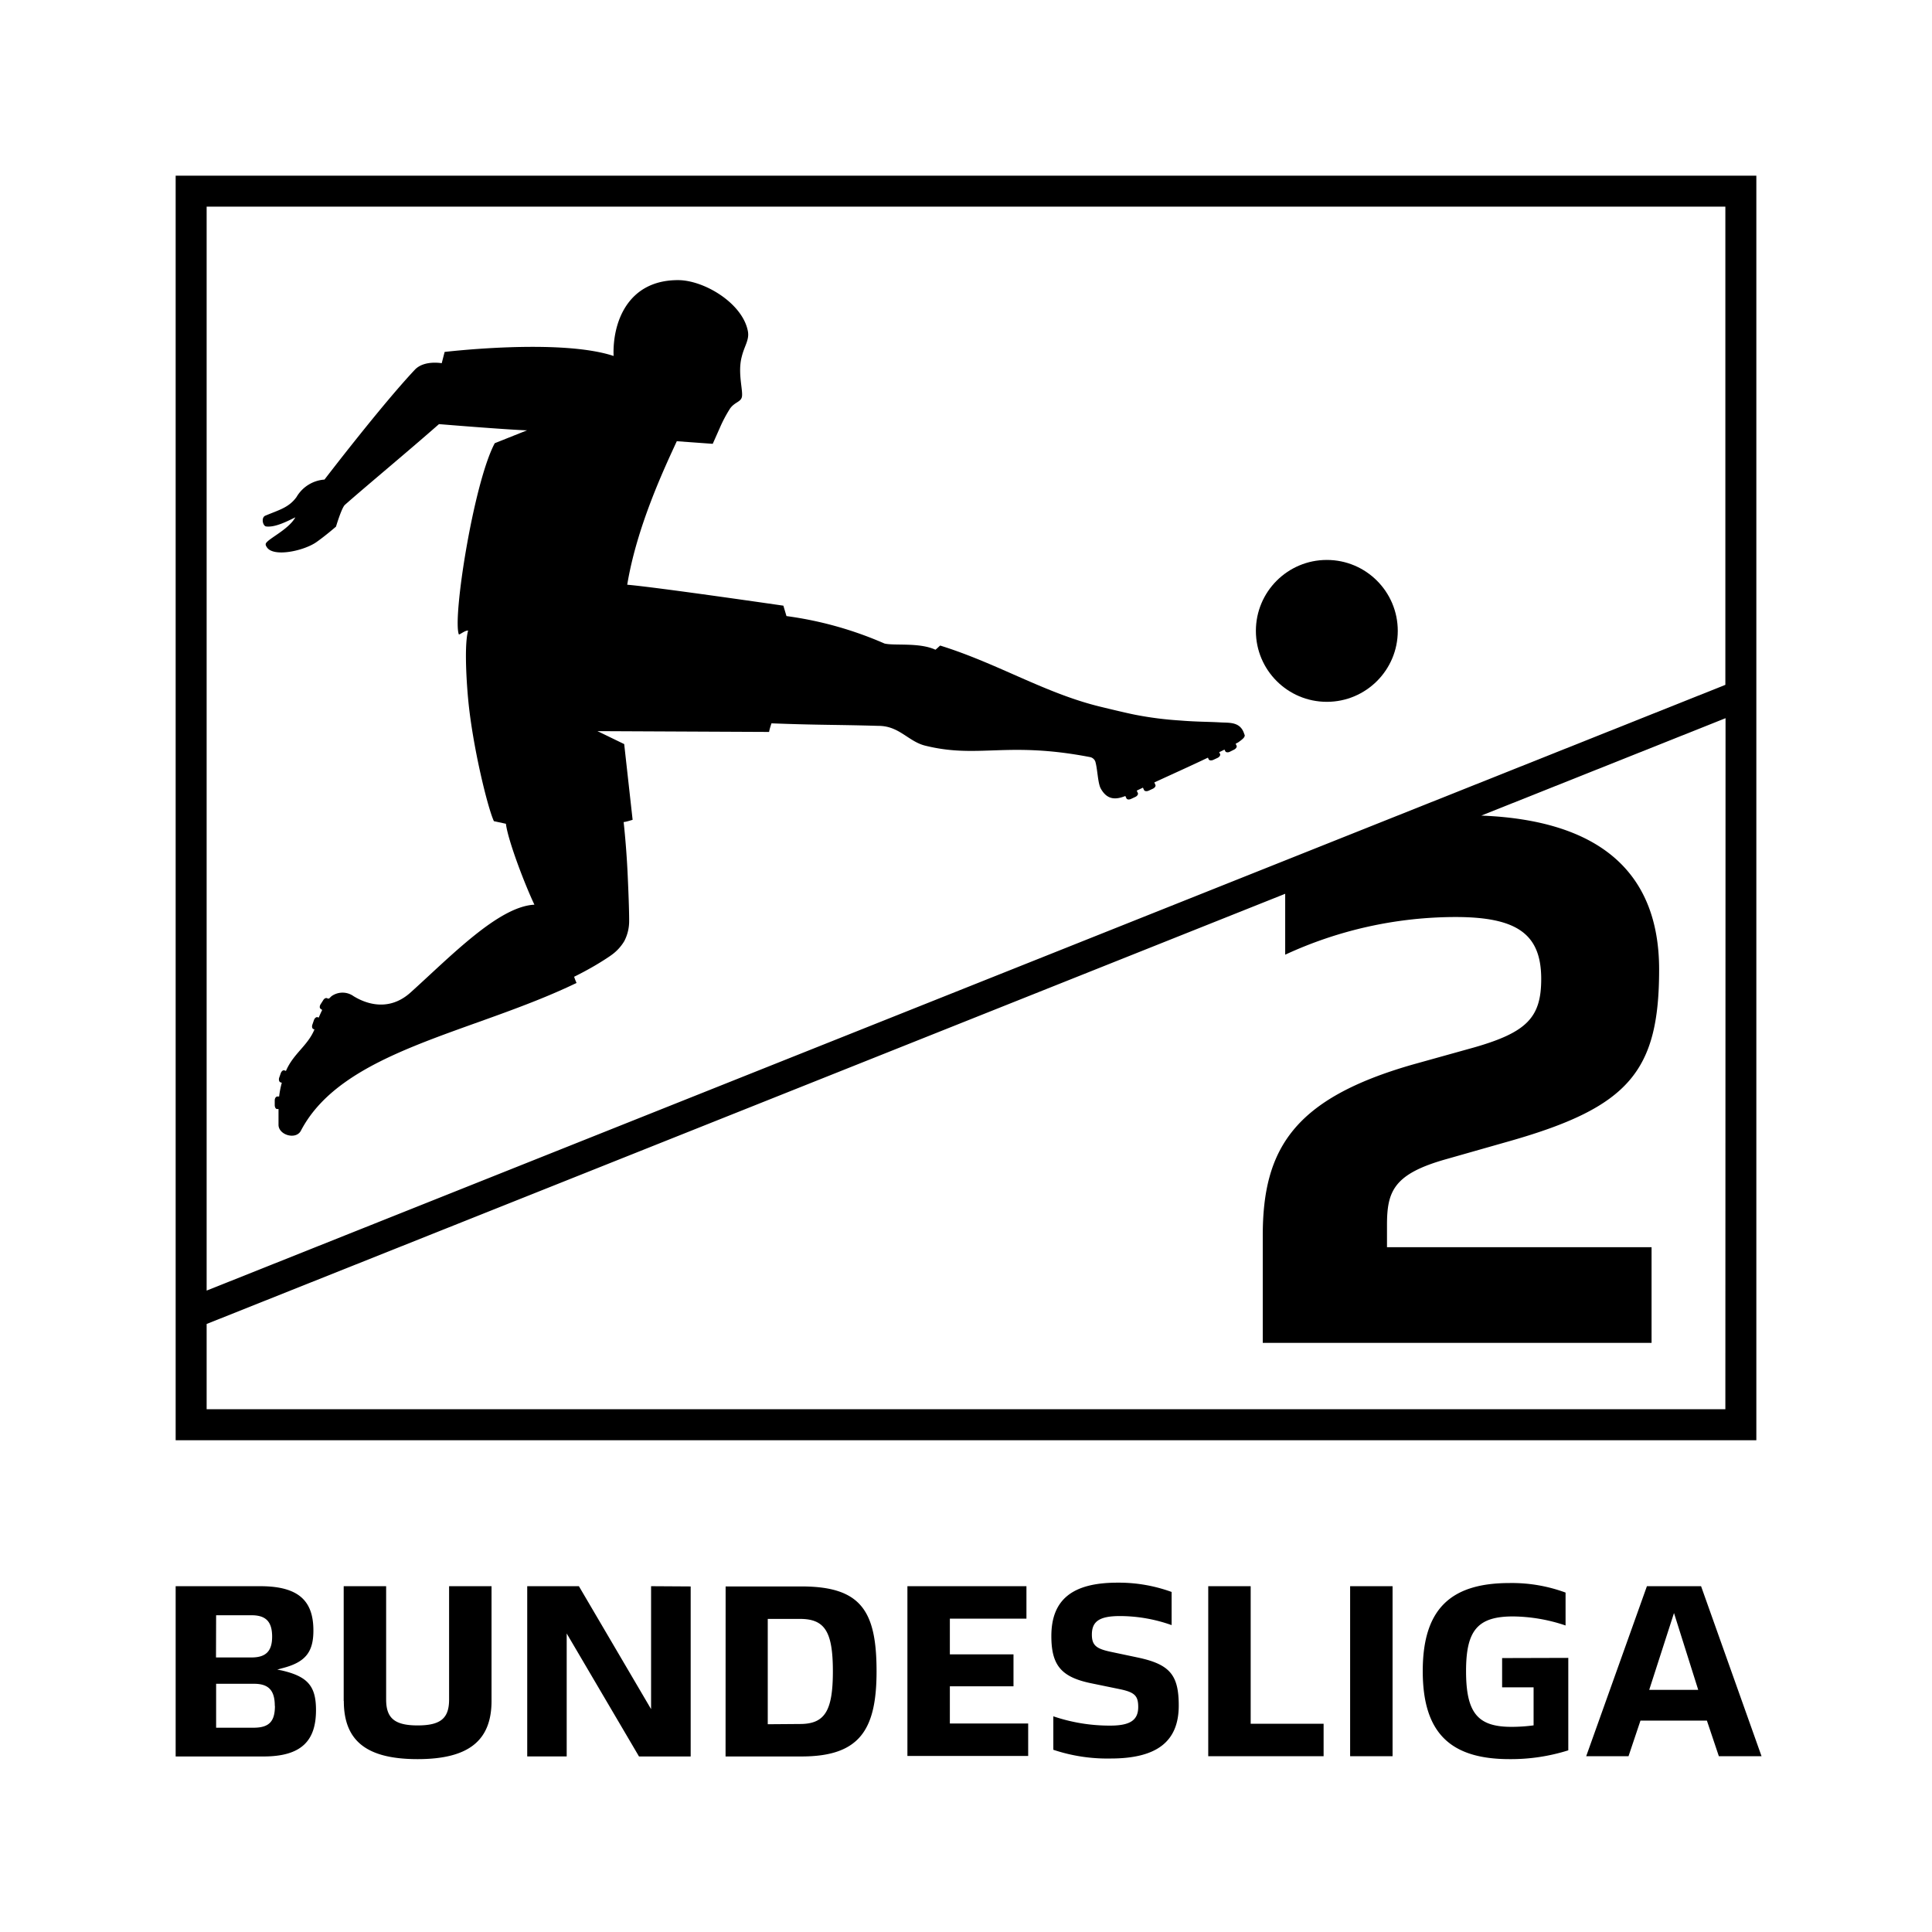
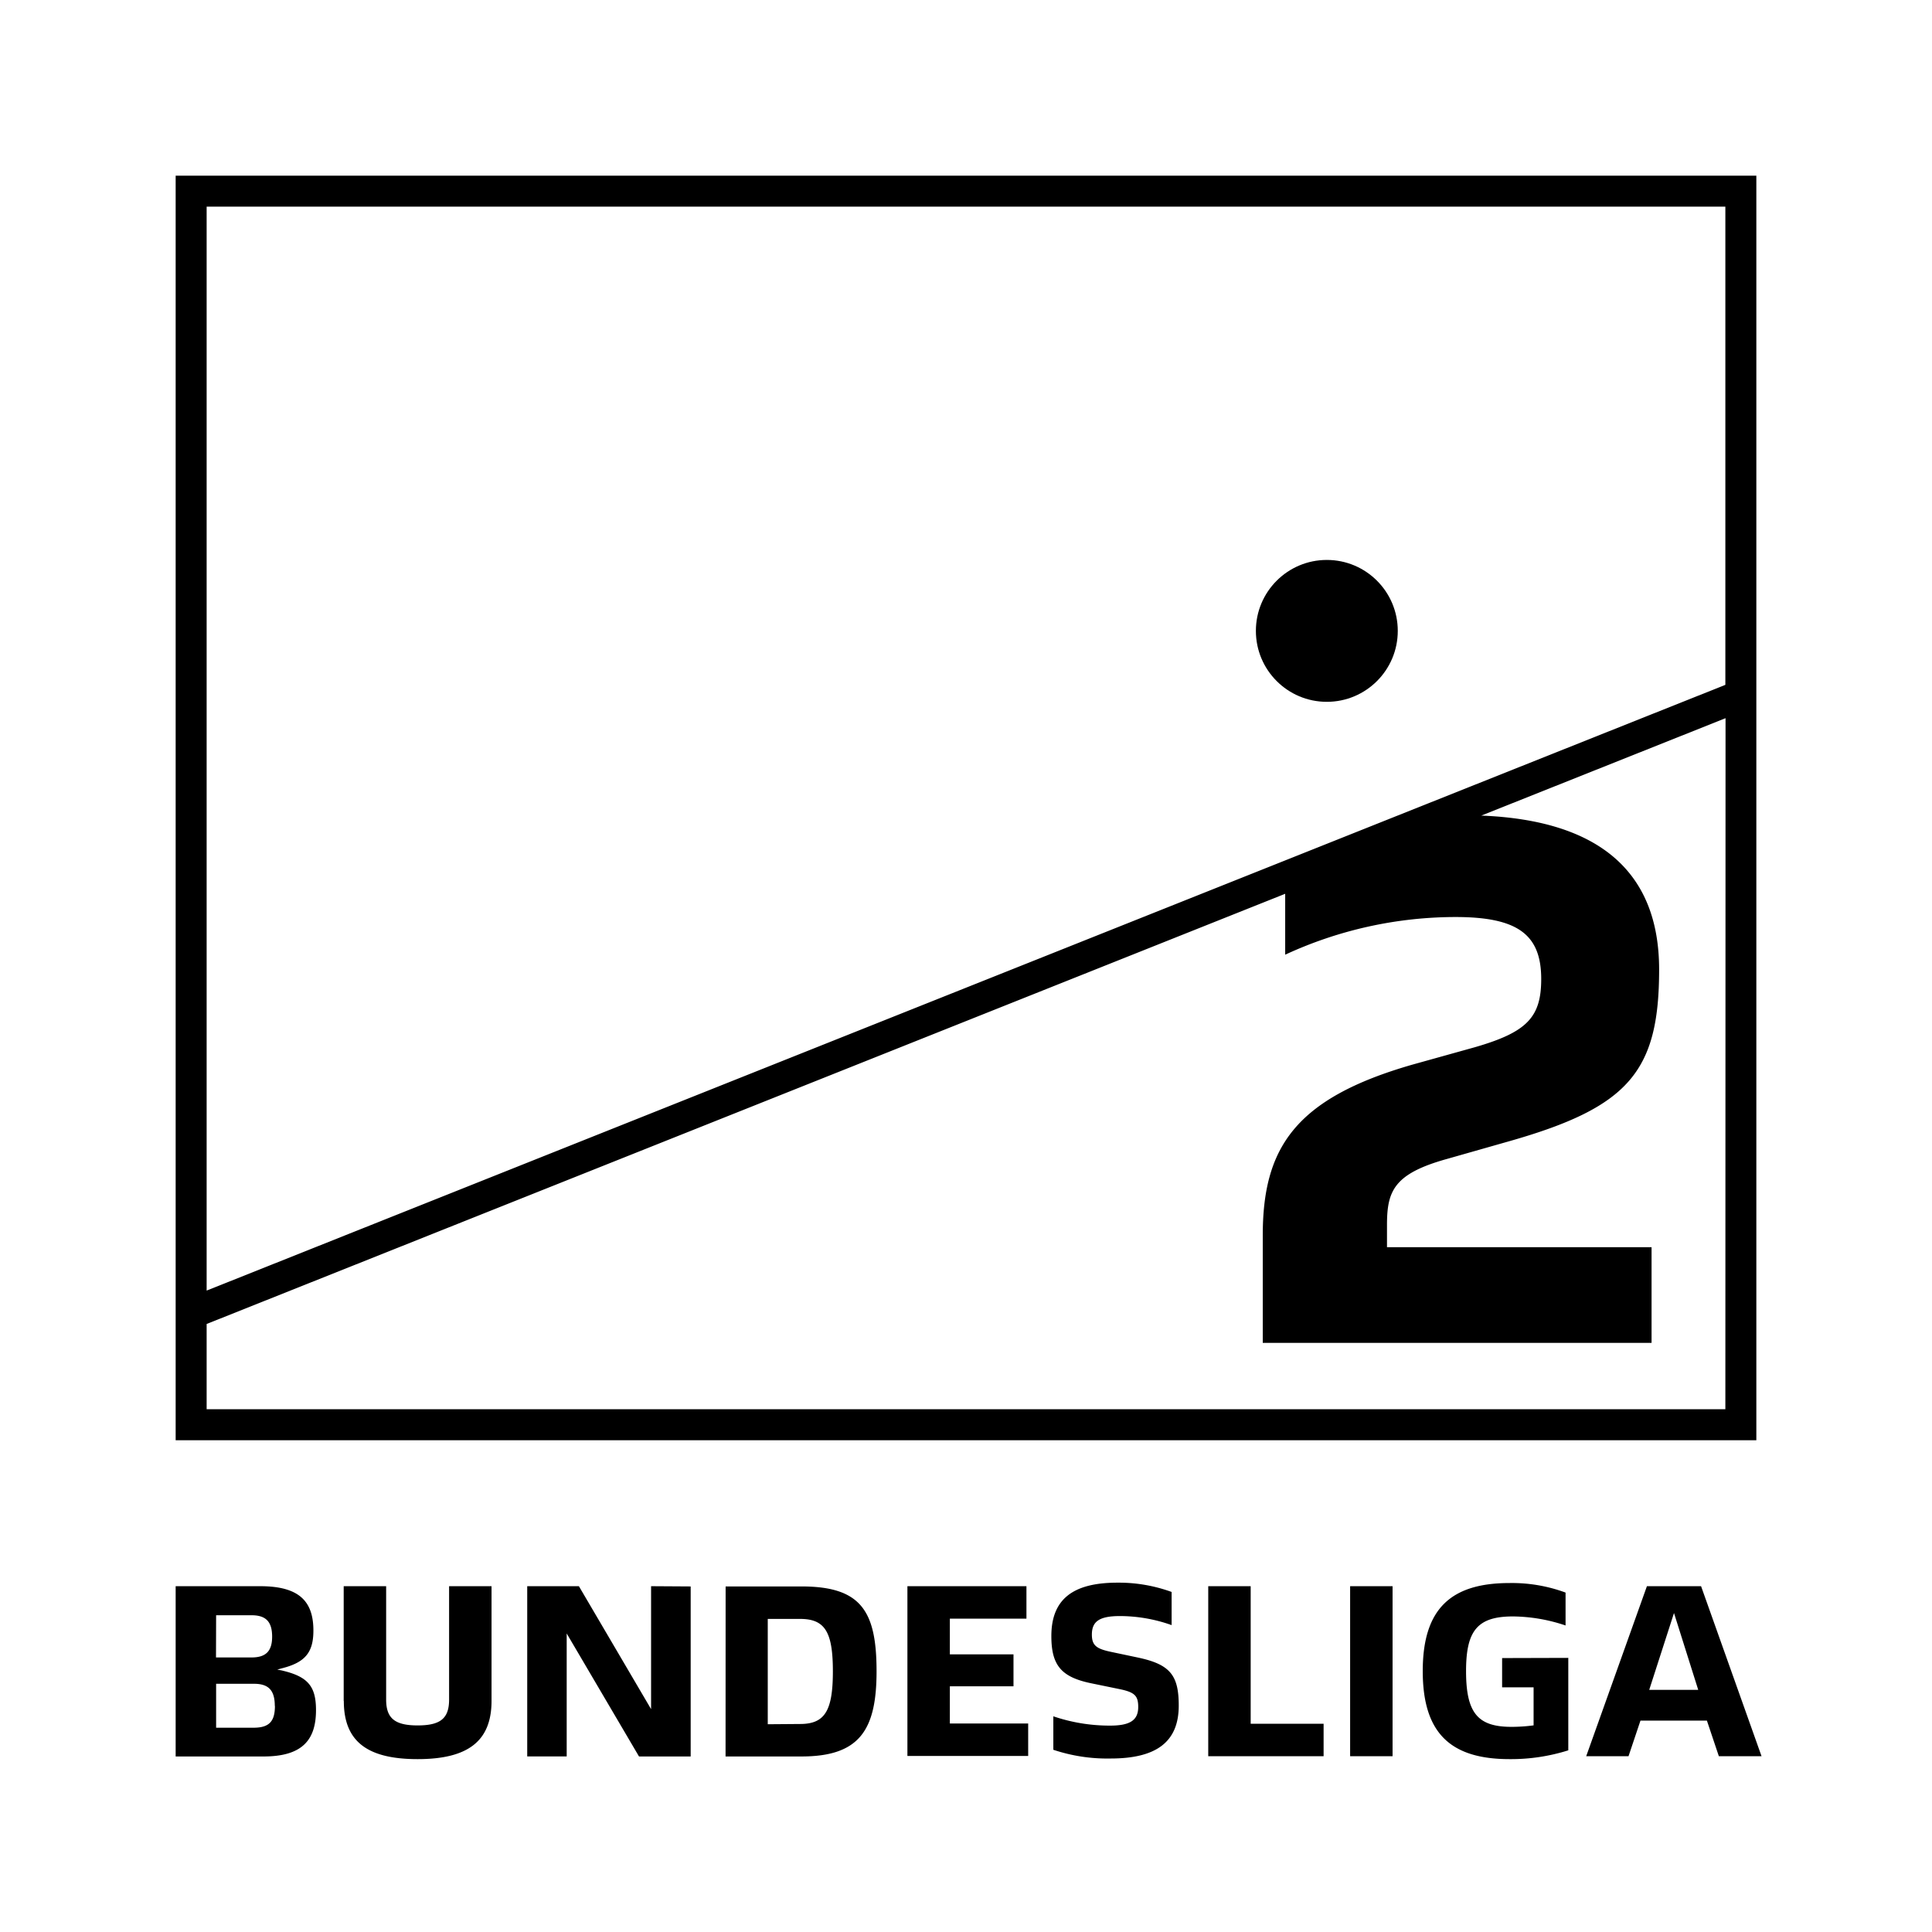
<svg xmlns="http://www.w3.org/2000/svg" id="LOGO" viewBox="0 0 311.81 311.81">
  <title>2_bl_logo_club_RGB_pos</title>
-   <path d="M200.85,118.59c-.59-2.16-2.4-1.91-3.89-2-2.1-.12-3.68-.08-6.55-.31a56.33,56.33,0,0,1-7.18-.92c-1.41-.27-5.59-1.29-5.59-1.29-8.95-2.16-16.62-7-25.9-9.88-.16.12-.6.56-.77.67-2.62-1.21-6.63-.61-8.22-1a59,59,0,0,0-15.82-4.43l-.5-1.68s-20.64-3-25.2-3.38h0c1.52-9.25,5.88-18.58,8-23.16l5.8.42,1.12-2.52a21.76,21.76,0,0,1,1.7-3.21c.75-1,1.61-1,1.86-1.74.31-.94-.71-3.9,0-6.58.43-1.77,1.24-2.69,1-4.09-.83-4.54-7.06-8.28-11.29-8.28-8.23,0-10.59,7-10.39,12.24-8.66-2.87-27.27-.65-27.27-.65l-.47,1.82s-2.78-.52-4.29,1C61.58,65.37,52.37,77.4,52.37,77.4a5.7,5.7,0,0,0-4.51,2.81c-1.23,1.72-2.87,2.1-5,3-.77.27-.46,1.73.13,1.76,1.36.15,3.11-.7,4.68-1.48-1,1.81-3.83,3.18-4.6,4-.23.24-.28.42,0,.83,1.06,1.66,6,.58,8-.83,1.51-1.06,3.16-2.5,3.16-2.5s.93-3.14,1.47-3.54c3.24-2.87,9.62-8.15,15.15-13,9.91.81,13.67,1,14.21,1l-5.21,2.08C76.44,77.9,73,99.81,74.06,102.4c.22,0,1-.67,1.49-.63-.79,2.86,0,11,0,11,.69,7.55,3.15,17.59,4.16,19.76l1.94.42c.31,2.61,3,9.69,4.6,13.06-5.78.28-13.46,8.29-20,14.18-4,3.58-8.12,1.23-9.18.59a3.06,3.06,0,0,0-3.57,0,4.54,4.54,0,0,0-.33.33c-.06,0-.09.06-.14.06l-.1,0-.1-.05c-.19-.12-.49,0-.67.31l-.41.64c-.19.29-.19.63,0,.75L52,163c-.21.42-.4.85-.56,1.23l-.18-.06c-.21-.07-.47.13-.59.46l-.25.72c-.12.33-.05.65.16.73l.17.06c-1.08,2.64-3.4,3.89-4.6,6.7l-.25-.09c-.22-.07-.47.13-.59.47l-.25.71c-.11.33,0,.66.16.73l.26.09a14.66,14.66,0,0,0-.43,2.22l-.29,0c-.22,0-.41.26-.42.61l0,.76c0,.35.15.64.37.65h.24c0,.66,0,1.87,0,2.61.08,1.61,2.82,2.39,3.61.89,6.76-12.94,27.64-15.72,44.49-23.85a8.78,8.78,0,0,1-.39-1c.75-.36,2.2-1.12,3.47-1.87s2.31-1.45,2.56-1.64a7.42,7.42,0,0,0,2.07-2.25,7,7,0,0,0,.78-3.3c0-1.77-.11-4.55-.23-7.21-.13-3-.39-6.25-.66-8.7.33,0,1.45-.36,1.45-.36l-1.36-12.22L96.43,118l27.7.13s0-.25.38-1.39c7.88.3,10.05.2,17.29.41,3.33,0,4.8,2.52,7.51,3.19,8.6,2.13,13.15-.74,26.57,1.84a1.16,1.16,0,0,1,.89.71c.36,1.17.39,3.35.85,4.31,1.1,2.05,2.61,1.82,4,1.27l.18.38c.09.2.42.24.74.09l.69-.32c.32-.15.5-.43.41-.63l-.18-.39,1-.48.18.39c.09.19.42.24.74.1l.69-.32c.31-.15.5-.43.4-.62l-.17-.39c3.05-1.41,6-2.73,8.65-4l.12.26c.09.2.42.24.74.1l.69-.32c.32-.15.5-.43.41-.63l-.14-.29.85-.42.14.27c.1.19.43.23.74.07l.68-.34c.31-.16.49-.45.39-.64l-.15-.3.45-.25c.74-.54,1.11-.83,1-1.24" />
  <circle cx="214.14" cy="101.82" r="11.45" />
  <path d="M28.35,28.35V232.44H283.46V28.35ZM278.46,227.44H33.35V213.68l174.07-69.43v9.83A65.62,65.62,0,0,1,234.9,148c10,0,13.84,2.79,13.84,10,0,6.18-2.29,8.57-10.66,11L228,171.81c-19.12,5.48-24.2,13.55-24.2,27.59v17.33h62.75V201.29H223.85v-3.58c0-5.48,1.09-8.27,9.66-10.66l10.16-2.89c19.22-5.48,24.1-11.25,24.1-27.69,0-15.76-9.69-24.09-28.7-24.84h0l39.42-15.72Zm0-116.91L33.35,208.29V33.35H278.46Z" />
  <path d="M51,276c0,4.88-2.28,7.48-8.46,7.48H28.35V256H42c6.38,0,8.58,2.52,8.58,7.16,0,3.54-1.34,5.16-5.12,6.1l-.71.2.63.12C49.68,270.55,51,272.13,51,276Zm-16.14-8.5h5.75c2.28,0,3.31-1,3.31-3.35s-.94-3.46-3.31-3.46H34.88Zm9.49,7.83c0-2.52-1-3.58-3.35-3.58H34.88v7.09H41C43.46,278.82,44.37,277.8,44.37,275.32Zm11.12-.79V256h6.85v18.3c0,3,1.38,4.17,5.08,4.17s5.08-1.14,5.08-4.17V256h6.85v18.5c0,6.46-3.74,9.41-11.93,9.41S55.49,281,55.49,274.53Zm56-18.5v27.44h-8.34L91.46,263.63v19.84H85.09V256h8.34l11.65,19.84V256Zm5.64,0h12.24c9.6,0,12.12,3.94,12.12,13.7,0,9.49-2.76,13.74-12.12,13.74H117.1Zm12,22.2c4,0,5.31-2.09,5.31-8.5s-1.3-8.46-5.31-8.46h-5.2v17ZM146.45,256h19.21v5.24H153.3V267h10.27v5.16H153.3v6h12.64v5.24H146.45ZM170,282.4V277a28.23,28.23,0,0,0,9.17,1.5c3.15,0,4.53-.83,4.53-3,0-1.85-.59-2.4-3.11-2.91l-4.57-.94c-4.76-1-6.34-2.91-6.34-7.6,0-6,3.54-8.62,10.67-8.62a24.92,24.92,0,0,1,8.74,1.5v5.35a25,25,0,0,0-8.34-1.46c-3.39,0-4.53.91-4.53,3,0,1.77.79,2.28,3,2.76l4.45.94c5.16,1.1,6.57,2.83,6.57,7.75,0,5.87-3.62,8.54-11,8.54A27.41,27.41,0,0,1,170,282.4ZM195,256h6.85v22.2h11.77v5.24H195Zm22.9,0h6.85v27.44h-6.85Zm35.21,11.57v14.92a30.68,30.68,0,0,1-9.49,1.42c-9.53,0-14-4.21-14-14.21s4.49-14.21,14-14.21a25,25,0,0,1,9.05,1.54v5.31a27.16,27.16,0,0,0-8.5-1.46c-5.75,0-7.56,2.32-7.56,8.82,0,6.77,1.89,9,7.32,9a26.44,26.44,0,0,0,3.58-.24v-6.14h-5.08V267.6Zm22.37,10.12H264.76l-1.93,5.75H256l9.8-27.44h8.74l9.76,27.44h-6.89Zm-5.31-17.36-4,12.4h7.91Z" />
</svg>